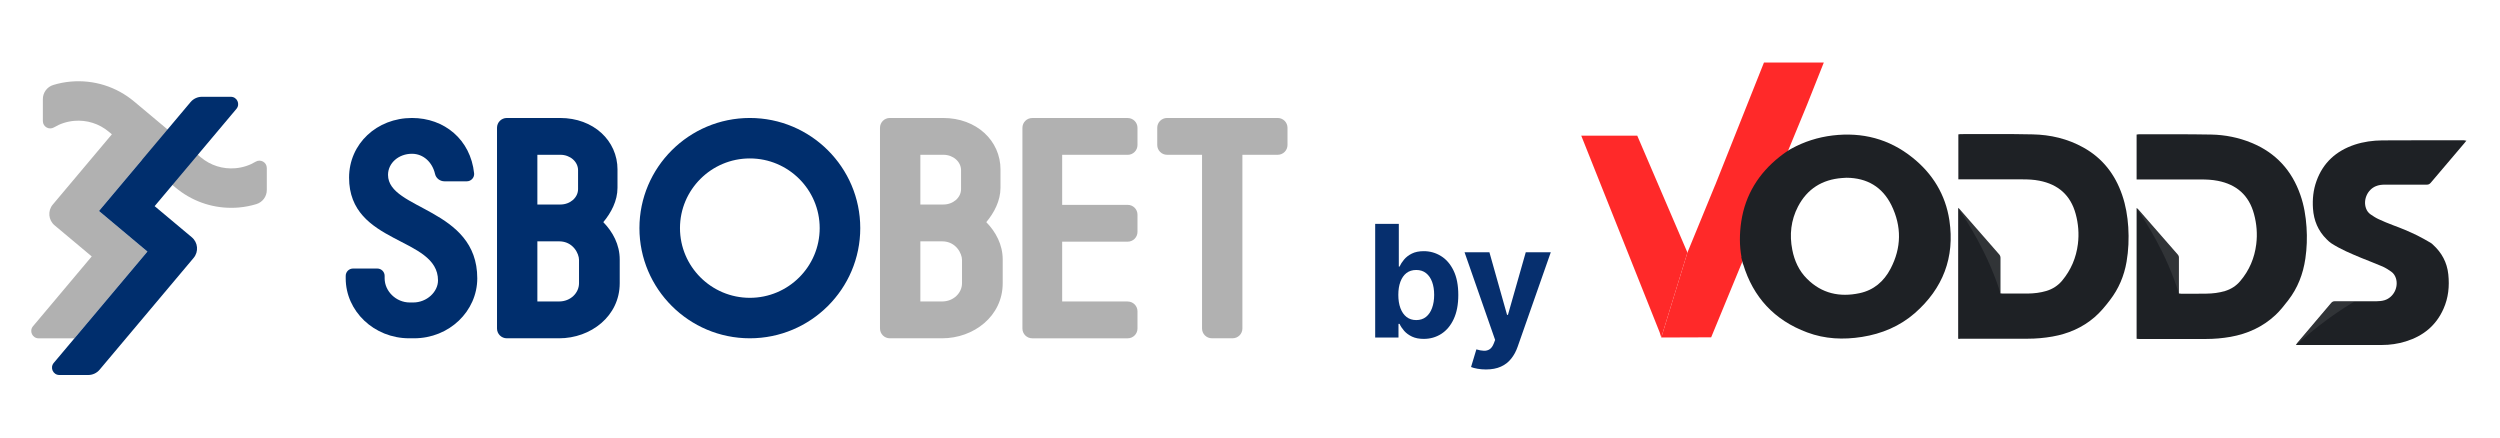
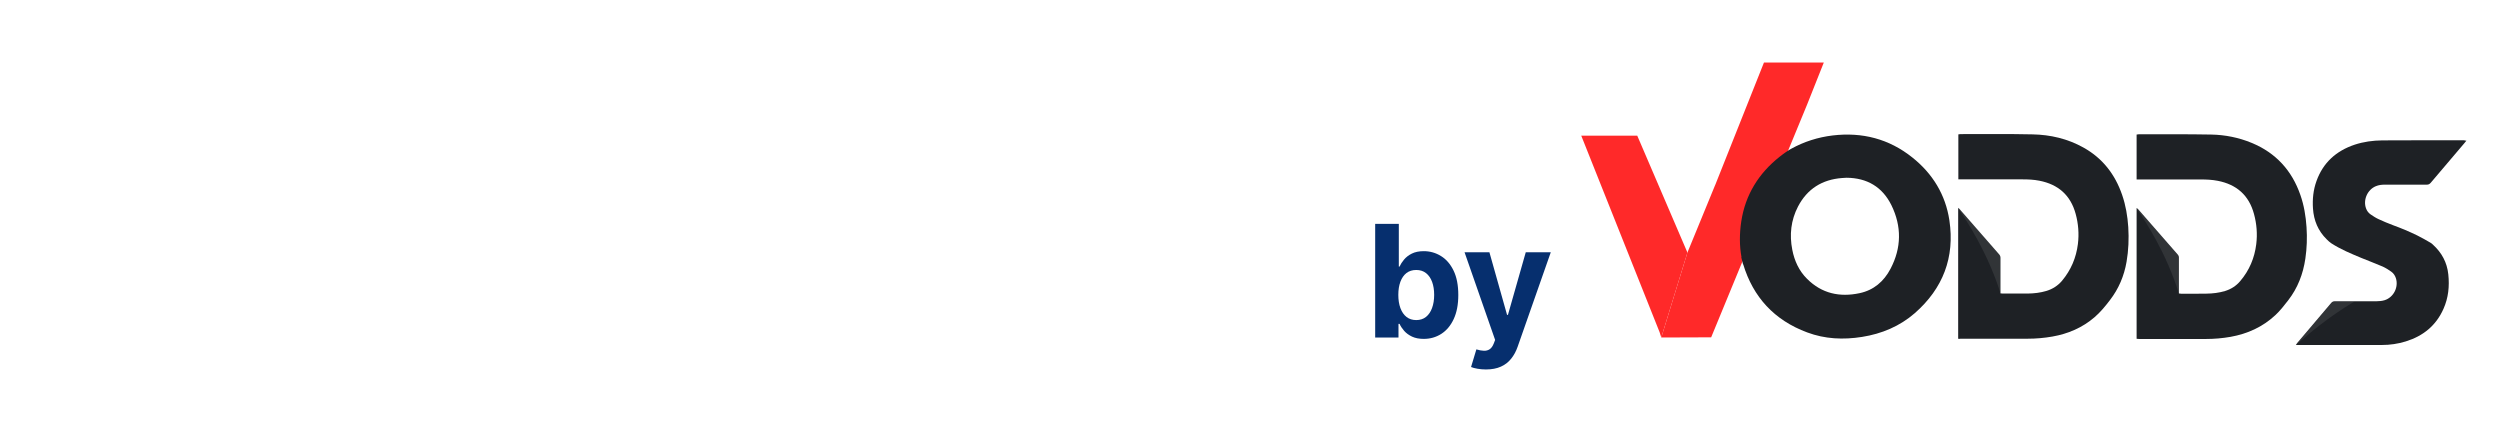
<svg xmlns="http://www.w3.org/2000/svg" width="400" height="70" viewBox="0 0 400 70" fill="none">
  <g clip-path="url(#clip0_2709_38)">
    <path d="M42.689 26.881C42.689 25.966 41.689 25.402 40.904 25.873C39.934 26.454 38.837 26.815 37.677 26.915C35.656 27.094 33.688 26.474 32.136 25.174L21.473 16.25C18.628 13.866 15.021 12.731 11.319 13.053C10.361 13.136 9.427 13.322 8.53 13.594C7.536 13.895 6.858 14.811 6.858 15.848V19.37C6.858 20.286 7.855 20.849 8.643 20.378C9.613 19.798 10.71 19.437 11.87 19.337C13.891 19.161 15.859 19.782 17.411 21.081L17.9 21.489L8.443 32.734C7.606 33.729 7.736 35.215 8.733 36.051L14.676 41.028L5.279 52.2C4.634 52.966 5.179 54.134 6.183 54.134H11.907L23.587 40.249L15.836 33.759L22.746 25.542L28.074 30.002C30.604 32.118 33.731 33.252 36.992 33.252C37.401 33.252 37.816 33.235 38.228 33.199C39.186 33.116 40.12 32.93 41.017 32.658C42.011 32.356 42.689 31.441 42.689 30.403V26.881Z" fill="#B1B1B1" />
    <path d="M9.497 60H14.124C14.819 60 15.48 59.692 15.929 59.161L30.976 41.27C31.814 40.276 31.681 38.793 30.687 37.961L24.74 32.983L37.83 17.417C38.471 16.651 37.929 15.487 36.929 15.487H32.302C31.607 15.487 30.946 15.796 30.497 16.326L15.836 33.759L23.587 40.249L8.596 58.07C7.955 58.836 8.497 60 9.497 60Z" fill="#002E6D" />
    <path d="M71.128 29.011C70.41 29.011 69.765 28.533 69.606 27.833C69.18 25.963 67.748 24.603 65.91 24.603C63.799 24.603 62.084 26.072 62.084 27.982C62.084 33.613 76.363 33.268 76.363 44.53C76.363 49.77 71.899 54.127 66.255 54.127H65.471C59.827 54.127 55.313 49.77 55.313 44.53V44.139C55.313 43.489 55.842 42.965 56.49 42.965H60.365C61.017 42.965 61.542 43.492 61.542 44.139V44.53C61.542 46.586 63.357 48.397 65.567 48.397H66.106C68.313 48.397 70.081 46.682 70.081 44.872C70.081 37.822 55.852 39.194 55.852 28.424C55.852 22.988 60.316 18.876 65.913 18.876C71.105 18.876 75.283 22.335 75.858 27.727C75.931 28.413 75.376 29.011 74.684 29.011H71.131H71.128Z" fill="#002E6D" />
    <path d="M98.799 27.134V30.055C98.799 32.121 97.789 34.034 96.529 35.543C98.041 37.105 99.155 39.118 99.155 41.536V45.313C99.155 50.599 94.511 54.127 89.462 54.127H81.09C80.222 54.127 79.521 53.424 79.521 52.562V20.442C79.521 19.576 80.225 18.876 81.09 18.876H89.615C94.967 18.876 98.802 22.501 98.802 27.134H98.799ZM85.979 24.766V32.721H89.665C91.231 32.721 92.49 31.614 92.49 30.254V27.233C92.49 25.873 91.227 24.766 89.665 24.766H85.979ZM85.979 48.234H89.462C91.281 48.234 92.643 46.875 92.643 45.313V41.585C92.643 40.577 91.686 38.614 89.462 38.614H85.979V48.234Z" fill="#002E6D" />
    <path d="M119.975 54.127C110.233 54.127 102.309 46.221 102.309 36.502C102.309 26.782 110.233 18.876 119.975 18.876C129.718 18.876 137.642 26.782 137.642 36.502C137.642 46.221 129.718 54.127 119.975 54.127ZM119.975 25.349C113.813 25.349 108.797 30.35 108.797 36.498C108.797 42.647 113.81 47.651 119.975 47.651C126.141 47.651 131.15 42.65 131.15 36.498C131.15 30.347 126.138 25.349 119.975 25.349Z" fill="#002E6D" />
    <path d="M160.078 27.134V30.055C160.078 32.121 159.067 34.034 157.807 35.543C159.32 37.105 160.433 39.118 160.433 41.536V45.313C160.433 50.599 155.79 54.127 150.741 54.127H142.368C141.501 54.127 140.799 53.424 140.799 52.562V20.442C140.799 19.576 141.504 18.876 142.368 18.876H150.894C156.245 18.876 160.081 22.501 160.081 27.134H160.078ZM147.258 24.766V32.721H150.944C152.509 32.721 153.769 31.614 153.769 30.254V27.233C153.769 25.873 152.506 24.766 150.944 24.766H147.258ZM147.258 48.234H150.741C152.559 48.234 153.922 46.875 153.922 45.313V41.585C153.922 40.577 152.965 38.614 150.741 38.614H147.258V48.234Z" fill="#B1B1B1" />
    <path d="M186.725 18.876H204.431C205.299 18.876 206 19.579 206 20.442V23.201C206 24.066 205.295 24.766 204.431 24.766H198.784V52.559C198.784 53.424 198.079 54.124 197.215 54.124H193.894C193.027 54.124 192.326 53.421 192.326 52.559V24.766H186.728C185.861 24.766 185.159 24.063 185.159 23.201V20.442C185.159 19.576 185.864 18.876 186.728 18.876H186.725Z" fill="#B1B1B1" />
    <path d="M180.43 48.234H169.946V38.667H180.43C181.297 38.667 181.998 37.964 181.998 37.102V34.343C181.998 33.477 181.294 32.778 180.43 32.778H169.946V24.772H180.43C181.297 24.772 181.998 24.069 181.998 23.207V20.448C181.998 19.583 181.294 18.883 180.43 18.883H165.157C164.289 18.883 163.588 19.586 163.588 20.448V52.565C163.588 53.431 164.292 54.13 165.157 54.13H180.43C181.297 54.13 181.998 53.427 181.998 52.565V49.806C181.998 48.941 181.294 48.241 180.43 48.241V48.234Z" fill="#B1B1B1" />
  </g>
  <path d="M237.747 59.114C237.268 59.114 236.818 59.075 236.398 58.998C235.983 58.927 235.64 58.836 235.368 58.723L236.22 55.9C236.664 56.036 237.063 56.11 237.418 56.122C237.78 56.134 238.09 56.051 238.351 55.873C238.617 55.696 238.833 55.394 238.999 54.968L239.221 54.391L234.329 40.364H238.306L241.129 50.378H241.271L244.121 40.364H248.125L242.825 55.474C242.571 56.208 242.224 56.847 241.786 57.391C241.354 57.942 240.807 58.365 240.144 58.661C239.481 58.963 238.682 59.114 237.747 59.114Z" fill="#062F6E" />
  <path d="M220.029 54V35.818H223.811V42.654H223.926C224.092 42.287 224.332 41.914 224.646 41.535C224.965 41.151 225.379 40.831 225.888 40.577C226.403 40.316 227.043 40.186 227.806 40.186C228.8 40.186 229.718 40.447 230.558 40.967C231.399 41.482 232.07 42.261 232.573 43.302C233.077 44.338 233.328 45.637 233.328 47.2C233.328 48.721 233.082 50.005 232.591 51.053C232.106 52.094 231.443 52.884 230.603 53.423C229.768 53.956 228.833 54.222 227.797 54.222C227.063 54.222 226.439 54.101 225.924 53.858C225.415 53.615 224.998 53.31 224.672 52.944C224.347 52.571 224.098 52.195 223.926 51.816H223.758V54H220.029ZM223.731 47.182C223.731 47.993 223.844 48.7 224.068 49.304C224.293 49.907 224.619 50.378 225.045 50.715C225.471 51.047 225.989 51.212 226.599 51.212C227.214 51.212 227.735 51.044 228.161 50.706C228.587 50.363 228.91 49.89 229.129 49.286C229.354 48.676 229.466 47.975 229.466 47.182C229.466 46.395 229.357 45.702 229.138 45.104C228.919 44.507 228.596 44.039 228.17 43.702C227.744 43.364 227.22 43.196 226.599 43.196C225.983 43.196 225.462 43.358 225.036 43.684C224.616 44.01 224.293 44.471 224.068 45.069C223.844 45.667 223.731 46.371 223.731 47.182Z" fill="#062F6E" />
  <path d="M282.236 10L274.415 29.646V29.632L270.001 40.376V40.391L269.913 40.581L269.928 40.61L265.805 54L273.787 53.971L289.121 16.768L291.811 10H282.236Z" fill="#FF2929" />
  <path d="M269.913 40.581L269.986 40.405L261.961 21.709H253L265.542 53.167L265.805 54L269.928 40.61L269.913 40.581Z" fill="#FF2929" />
  <path d="M313.307 54.208C313.307 47.225 313.307 40.27 313.307 33.258C313.408 33.344 313.48 33.387 313.523 33.445C315.645 35.868 317.767 38.306 319.889 40.729C320.033 40.901 320.076 41.073 320.076 41.288C320.076 43.009 320.076 44.73 320.076 46.451C320.076 46.608 320.076 46.766 320.076 46.938C320.219 46.953 320.305 46.967 320.405 46.967C321.768 46.967 323.116 46.981 324.478 46.967C325.467 46.953 326.457 46.838 327.417 46.551C328.421 46.25 329.267 45.705 329.941 44.902C331.361 43.196 332.192 41.231 332.465 39.037C332.666 37.417 332.537 35.797 332.106 34.219C331.289 31.222 329.31 29.502 326.299 28.914C325.424 28.741 324.535 28.698 323.646 28.698C320.405 28.698 317.165 28.698 313.924 28.698C313.738 28.698 313.551 28.698 313.336 28.698C313.336 26.275 313.336 23.909 313.336 21.5C313.451 21.486 313.566 21.457 313.666 21.457C317.523 21.457 321.366 21.414 325.223 21.5C328.063 21.558 330.801 22.188 333.325 23.594C336.408 25.3 338.416 27.895 339.549 31.208C340.122 32.871 340.409 34.592 340.524 36.341C340.638 38.191 340.567 40.041 340.251 41.876C339.864 44.142 338.989 46.207 337.584 48.028C336.838 49.003 336.064 49.949 335.132 50.752C333.182 52.43 330.902 53.405 328.378 53.85C327.073 54.079 325.74 54.194 324.42 54.194C320.85 54.208 317.265 54.194 313.695 54.194C313.551 54.222 313.451 54.222 313.307 54.208Z" fill="#1E2125" />
  <path d="M341.857 28.713C341.857 26.275 341.857 23.924 341.857 21.529C341.972 21.515 342.087 21.486 342.187 21.486C346.059 21.486 349.916 21.457 353.788 21.529C356.01 21.572 358.19 22.002 360.269 22.862C364.126 24.454 366.693 27.265 368.055 31.179C368.643 32.857 368.93 34.592 369.045 36.356C369.159 38.033 369.102 39.711 368.858 41.374C368.5 43.827 367.639 46.078 366.105 48.057C365.46 48.888 364.815 49.72 364.04 50.437C362.018 52.315 359.609 53.405 356.899 53.893C355.594 54.122 354.261 54.237 352.942 54.237C349.385 54.251 345.815 54.237 342.259 54.237C342.13 54.237 342.001 54.223 341.857 54.208C341.857 47.239 341.857 40.285 341.857 33.273C341.958 33.359 342.044 33.402 342.101 33.474C344.209 35.897 346.317 38.306 348.439 40.729C348.582 40.901 348.64 41.073 348.625 41.288C348.625 43.009 348.625 44.73 348.625 46.451C348.625 46.608 348.625 46.766 348.625 46.953C348.769 46.967 348.884 46.995 348.984 46.995C350.346 46.995 351.694 47.01 353.056 46.981C354.046 46.967 355.035 46.852 355.996 46.565C356.971 46.264 357.788 45.748 358.448 44.959C359.896 43.253 360.728 41.274 361 39.066C361.201 37.446 361.072 35.825 360.642 34.248C359.839 31.251 357.86 29.516 354.834 28.928C353.945 28.756 353.042 28.713 352.139 28.713C348.912 28.713 345.686 28.713 342.46 28.713C342.273 28.713 342.087 28.713 341.857 28.713Z" fill="#1E2125" />
  <path d="M394.626 22.504C394.497 22.676 394.411 22.776 394.325 22.877C392.518 24.999 390.711 27.121 388.919 29.243C388.732 29.459 388.546 29.559 388.245 29.545C386.008 29.53 383.785 29.545 381.548 29.545C381.061 29.545 380.588 29.602 380.143 29.788C378.795 30.333 378.064 31.982 378.566 33.344C378.709 33.746 378.953 34.062 379.297 34.305C379.699 34.578 380.129 34.864 380.573 35.065C381.319 35.409 382.093 35.739 382.868 36.026C384.201 36.514 385.506 37.058 386.768 37.675C387.499 38.033 388.202 38.449 388.905 38.851C389.048 38.922 389.163 39.051 389.277 39.152C390.683 40.428 391.529 41.991 391.729 43.898C391.93 45.805 391.744 47.655 390.955 49.419C389.765 52.1 387.7 53.764 384.933 54.624C383.685 55.011 382.409 55.198 381.104 55.198C376.73 55.183 372.343 55.198 367.969 55.198C367.783 55.198 367.596 55.198 367.338 55.198C367.439 55.054 367.482 54.968 367.539 54.897C369.36 52.746 371.181 50.609 373.002 48.458C373.174 48.257 373.361 48.2 373.604 48.2C375.827 48.2 378.035 48.214 380.258 48.2C380.688 48.2 381.133 48.157 381.548 48.028C382.982 47.569 383.8 45.949 383.341 44.501C383.197 44.07 382.954 43.712 382.581 43.454C382.151 43.153 381.706 42.866 381.233 42.651C380.1 42.163 378.939 41.733 377.792 41.26C376.142 40.572 374.508 39.898 373.002 38.922C372.744 38.75 372.5 38.521 372.271 38.292C370.894 36.944 370.206 35.28 370.077 33.373C369.977 31.867 370.12 30.405 370.636 28.971C371.697 26.017 373.791 24.139 376.745 23.149C378.179 22.676 379.67 22.475 381.176 22.461C385.535 22.432 389.908 22.447 394.267 22.447C394.368 22.49 394.454 22.49 394.626 22.504Z" fill="#1E2125" />
  <path d="M311.902 35.252C311.286 31.151 309.221 27.781 305.98 25.2C302.252 22.217 297.965 21.113 293.233 21.672C290.867 21.959 288.658 22.662 286.608 23.794C286.608 23.794 286.364 23.924 286.235 24.009C285.891 24.21 285.203 24.727 285.203 24.727C285.059 24.827 284.916 24.942 284.772 25.056C281.388 27.723 279.252 31.179 278.606 35.409C278.305 37.417 278.305 39.324 278.635 41.116L278.606 41.174C278.664 41.389 278.707 41.59 278.764 41.805C278.807 41.977 278.85 42.149 278.893 42.306L278.908 42.278C280.499 47.526 283.869 51.226 289.16 53.19C291.999 54.251 294.939 54.38 297.922 53.907C301.091 53.405 303.958 52.201 306.382 50.093C310.87 46.15 312.791 41.188 311.902 35.252ZM302.481 43.009C301.42 45.031 299.786 46.436 297.52 46.91C294.351 47.583 291.483 46.967 289.131 44.615C287.841 43.339 287.11 41.733 286.766 39.969C286.292 37.56 286.55 35.223 287.683 33.043C289.16 30.218 291.541 28.727 294.724 28.483C294.968 28.469 295.226 28.455 295.455 28.44C298.725 28.469 301.177 29.903 302.625 32.828C304.288 36.227 304.245 39.654 302.481 43.009Z" fill="#1E2125" />
  <path d="M320.076 46.924C320.076 46.752 320.076 46.608 320.076 46.451C320.076 44.73 320.076 43.009 320.076 41.288C320.076 41.073 320.047 40.901 319.889 40.729C317.767 38.306 315.645 35.868 313.523 33.445C313.465 33.388 313.408 33.344 313.307 33.258C313.307 33.287 313.307 33.301 313.307 33.33C314.641 35.237 318.068 40.486 320.076 46.924Z" fill="#DFDCDC" fill-opacity="0.1" />
  <path d="M348.611 46.924C348.611 46.752 348.611 46.608 348.611 46.451C348.611 44.73 348.611 43.009 348.611 41.288C348.611 41.073 348.582 40.901 348.425 40.729C346.302 38.306 344.18 35.868 342.058 33.445C342.001 33.388 341.943 33.344 341.843 33.258C341.843 33.287 341.843 33.301 341.843 33.33C343.191 35.237 346.618 40.486 348.611 46.924Z" fill="#DFDCDC" fill-opacity="0.1" />
  <path d="M376.702 48.243C375.669 48.243 374.651 48.243 373.619 48.243C373.375 48.243 373.189 48.3 373.017 48.501C371.195 50.652 369.374 52.803 367.553 54.94C367.496 55.011 367.453 55.097 367.353 55.241C369.202 53.534 372.515 50.738 376.702 48.243Z" fill="#DFDCDC" fill-opacity="0.1" />
  <defs>
    <clipPath id="clip0_2709_38">
-       <rect width="201" height="47" fill="white" transform="translate(5 13)" />
-     </clipPath>
+       </clipPath>
  </defs>
</svg>